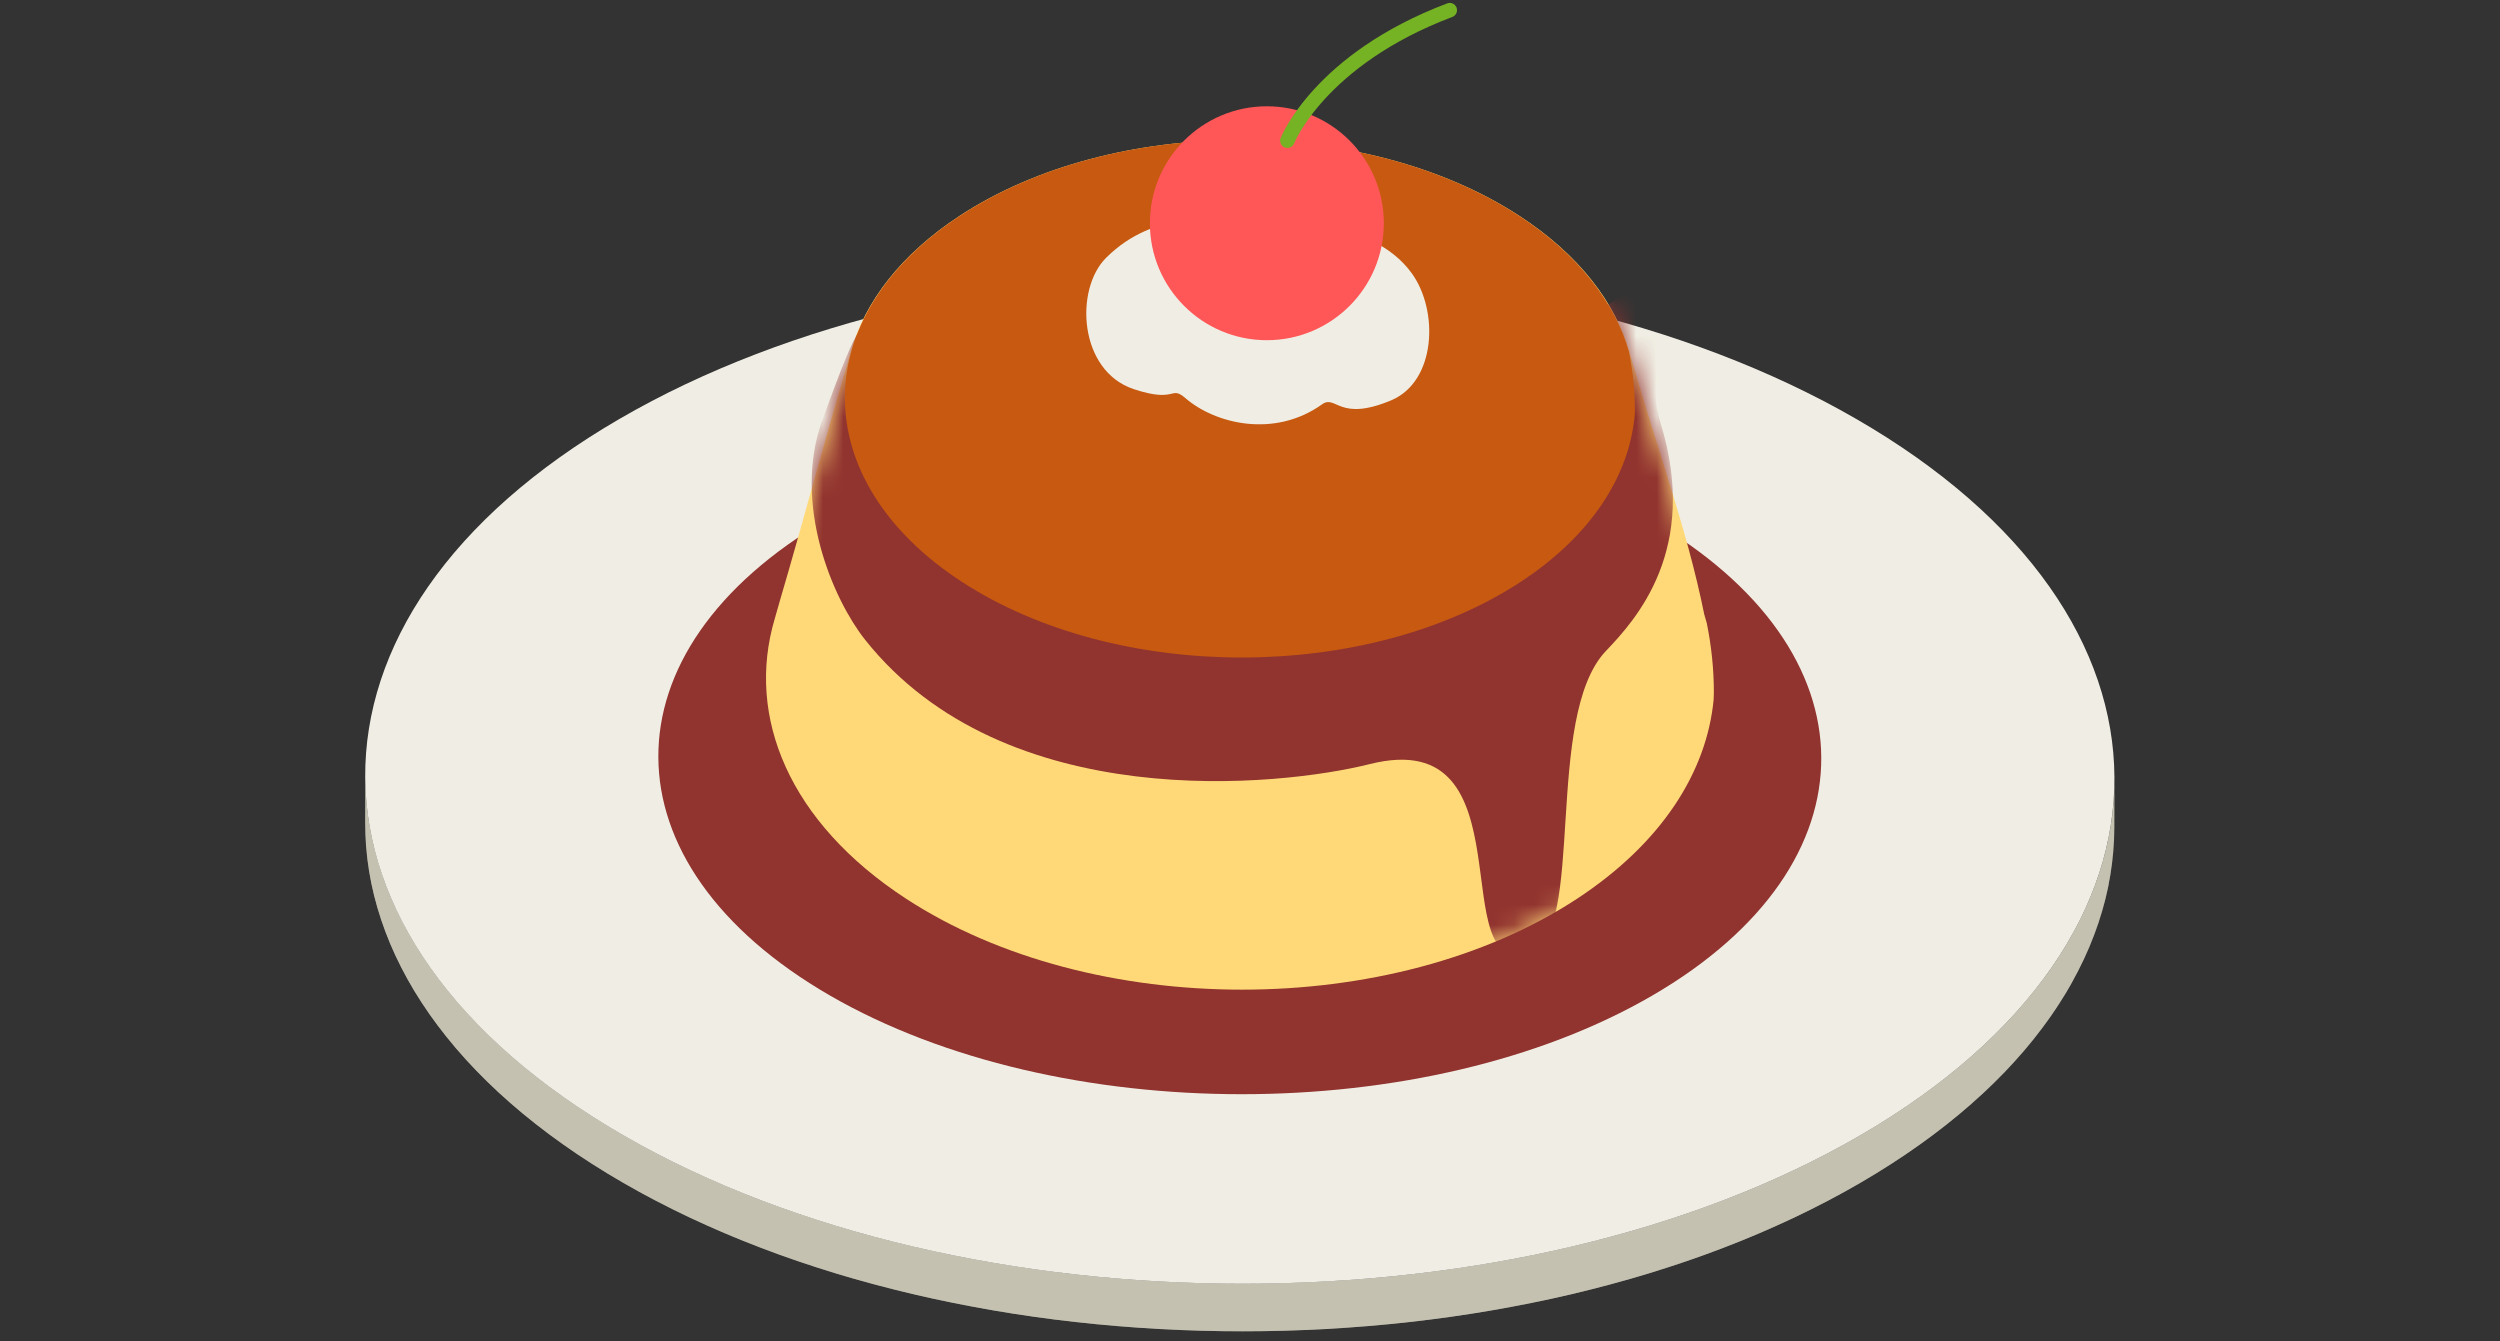
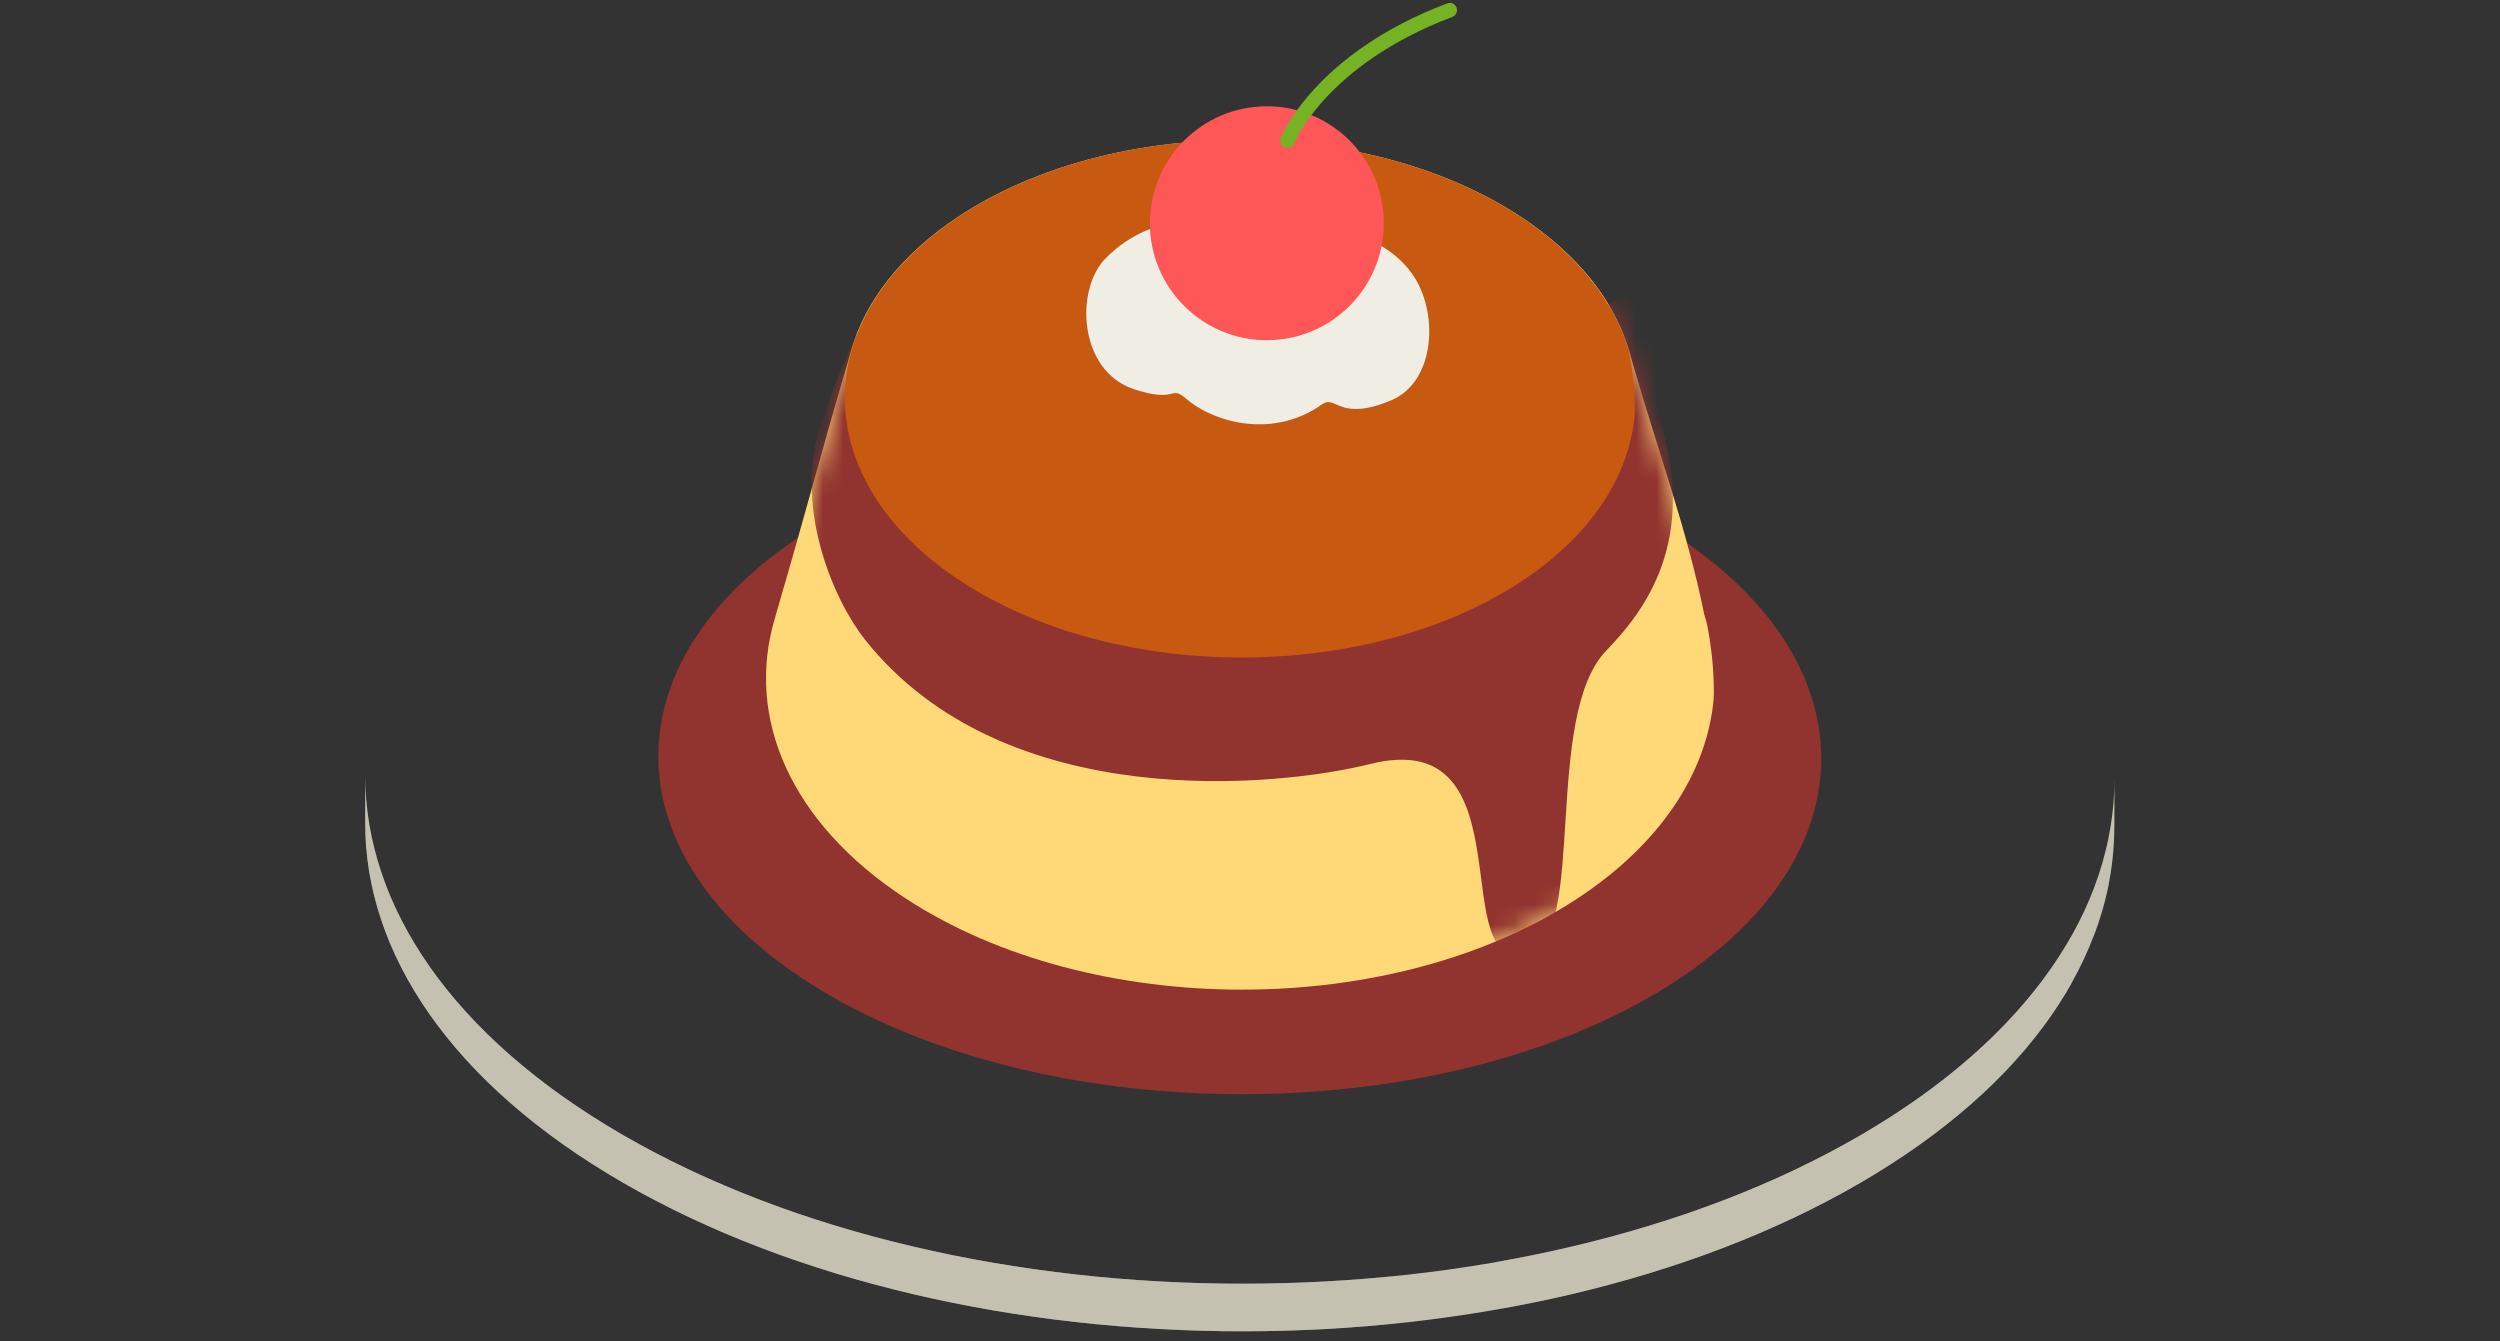
<svg xmlns="http://www.w3.org/2000/svg" width="123" height="66" viewBox="0 0 123 66" fill="none">
  <rect x="0" y="0" width="123" height="66" fill="#333333" stroke="none" />
  <path d="M104.033 38.358L104.026 40.698C104.008 47.035 99.843 53.363 91.521 58.199C74.77 67.934 47.529 67.934 30.669 58.199C22.184 53.301 17.947 46.872 17.965 40.453L17.971 38.112C17.953 44.532 22.191 50.961 30.675 55.859C47.536 65.593 74.777 65.593 91.528 55.859C99.849 51.023 104.015 44.695 104.033 38.358Z" fill="#C4C1B1" />
  <mask id="mask0_3805_152000" style="mask-type:luminance" maskUnits="userSpaceOnUse" x="17" y="38" width="88" height="28">
    <path d="M104.037 38.357L104.03 40.697C104.012 47.034 99.847 53.362 91.525 58.198C74.774 67.933 47.533 67.933 30.672 58.198C22.188 53.3 17.951 46.871 17.969 40.452L17.975 38.111C17.957 44.531 22.195 50.96 30.679 55.858C47.54 65.593 74.781 65.592 91.532 55.858C99.853 51.022 104.019 44.694 104.037 38.357Z" fill="white" />
  </mask>
  <g mask="url(#mask0_3805_152000)">
    <path d="M104.04 38.357L104.033 40.698C104.033 40.824 104.031 40.95 104.027 41.076L104.034 38.735C104.038 38.609 104.04 38.483 104.04 38.357Z" fill="#C4C1B1" />
    <path d="M104.027 38.735L104.02 41.076C103.997 41.9 103.903 42.724 103.738 43.544L103.745 41.204C103.909 40.384 104.003 39.56 104.027 38.735Z" fill="#C4C1B1" />
    <path d="M103.753 41.203L103.746 43.543C103.583 44.356 103.351 45.164 103.051 45.965L103.057 43.625C103.358 42.824 103.59 42.015 103.753 41.203Z" fill="#C4C1B1" />
-     <path d="M103.051 43.625L103.044 45.965C102.735 46.789 102.353 47.606 101.898 48.411L101.905 46.071C102.36 45.265 102.742 44.449 103.051 43.625Z" fill="#C4C1B1" />
    <path d="M101.91 46.071L101.903 48.412C101.412 49.283 100.834 50.141 100.172 50.983L100.179 48.642C100.841 47.801 101.418 46.942 101.91 46.071Z" fill="#C4C1B1" />
    <path d="M100.179 48.642L100.173 50.982C99.399 51.964 98.51 52.923 97.504 53.852L97.51 51.511C98.516 50.583 99.406 49.624 100.179 48.642Z" fill="#C4C1B1" />
    <path d="M97.508 51.512L97.501 53.852C95.958 55.277 94.141 56.63 92.051 57.888L92.057 55.547C94.148 54.29 95.965 52.936 97.508 51.512Z" fill="#C4C1B1" />
    <path d="M92.057 55.548L92.05 57.888C91.877 57.992 91.702 58.096 91.525 58.199C88.654 59.867 85.475 61.249 82.094 62.346L82.1 60.005C85.482 58.909 88.661 57.527 91.532 55.858C91.709 55.755 91.884 55.652 92.057 55.548Z" fill="#C4C1B1" />
    <path d="M82.098 60.005L82.091 62.345C79.481 63.192 76.749 63.868 73.945 64.373L73.952 62.033C76.756 61.527 79.488 60.851 82.098 60.005Z" fill="#C4C1B1" />
-     <path d="M73.956 62.033L73.949 64.374C72.145 64.699 70.312 64.954 68.461 65.138L68.468 62.797C70.318 62.613 72.152 62.358 73.956 62.033Z" fill="#C4C1B1" />
    <path d="M68.465 62.797L68.459 65.137C66.878 65.294 65.285 65.4 63.688 65.455L63.694 63.115C65.292 63.06 66.885 62.954 68.465 62.797Z" fill="#C4C1B1" />
    <path d="M63.694 63.115L63.688 65.456C62.221 65.506 60.75 65.513 59.281 65.476L59.288 63.136C60.756 63.172 62.227 63.165 63.694 63.115Z" fill="#C4C1B1" />
    <path d="M59.287 63.136L59.281 65.476C57.864 65.441 56.45 65.365 55.043 65.249L55.05 62.909C56.456 63.025 57.871 63.101 59.287 63.136Z" fill="#C4C1B1" />
    <path d="M55.049 62.91L55.042 65.25C53.638 65.135 52.242 64.979 50.859 64.783L50.866 62.442C52.249 62.638 53.645 62.794 55.049 62.91Z" fill="#C4C1B1" />
    <path d="M50.862 62.441L50.856 64.781C49.417 64.578 47.993 64.33 46.59 64.04L46.596 61.699C48 61.99 49.424 62.237 50.862 62.441Z" fill="#C4C1B1" />
    <path d="M46.608 61.701L46.602 64.041C45.079 63.725 43.58 63.359 42.113 62.941L42.12 60.601C43.587 61.019 45.085 61.385 46.608 61.701Z" fill="#C4C1B1" />
    <path d="M42.111 60.599L42.105 62.94C40.31 62.428 38.563 61.84 36.879 61.175L36.886 58.835C38.569 59.5 40.316 60.088 42.111 60.599Z" fill="#C4C1B1" />
    <path d="M36.888 58.835L36.881 61.175C34.695 60.312 32.615 59.32 30.672 58.198C22.188 53.3 17.951 46.871 17.969 40.452L17.975 38.111C17.957 44.531 22.195 50.96 30.679 55.858C32.621 56.98 34.702 57.972 36.888 58.835Z" fill="#C4C1B1" />
  </g>
-   <path d="M91.326 20.612C108.187 30.346 108.276 46.126 91.525 55.86C74.774 65.594 47.533 65.595 30.672 55.86C13.812 46.126 13.723 30.347 30.474 20.613C47.225 10.878 74.466 10.878 91.326 20.612Z" fill="#F0EEE4" />
  <path d="M81.161 25.547C92.37 32.019 92.429 42.509 81.293 48.981C70.156 55.453 52.046 55.453 40.836 48.981C29.627 42.509 29.568 32.019 40.705 25.547C51.841 19.076 69.952 19.075 81.161 25.547Z" fill="#91332F" />
  <path d="M83.971 30.642C83.963 30.615 83.951 30.589 83.943 30.562C83.941 30.551 83.94 30.539 83.938 30.527C83.93 30.5 83.918 30.474 83.911 30.448C83.908 30.436 83.907 30.424 83.905 30.412C83.897 30.386 83.886 30.36 83.878 30.333C83.876 30.321 83.875 30.309 83.872 30.297C83.865 30.271 83.853 30.245 83.845 30.218C83.843 30.206 83.842 30.194 83.84 30.183C83.002 26.044 81.531 22.066 80.371 18.015C80.364 17.988 80.352 17.962 80.344 17.936C80.342 17.924 80.341 17.912 80.339 17.9C80.331 17.873 80.32 17.847 80.312 17.821C80.309 17.809 80.308 17.797 80.306 17.785C80.299 17.758 80.287 17.732 80.279 17.706C80.276 17.694 80.276 17.682 80.273 17.67C80.266 17.644 80.254 17.618 80.246 17.591C80.244 17.579 80.243 17.567 80.241 17.555C80.233 17.529 80.221 17.503 80.213 17.476C80.211 17.465 80.21 17.452 80.208 17.441C80.201 17.414 80.189 17.388 80.181 17.361C80.178 17.35 80.178 17.337 80.175 17.326C79.474 14.872 77.675 12.525 74.766 10.628C67.126 5.646 54.789 5.646 47.199 10.628C44.331 12.511 42.557 14.836 41.868 17.269C41.857 17.308 41.846 17.346 41.836 17.385C41.824 17.423 41.814 17.461 41.803 17.499C41.792 17.537 41.781 17.576 41.77 17.614C41.759 17.652 41.748 17.69 41.738 17.728C41.726 17.766 41.716 17.805 41.705 17.843C41.694 17.881 41.683 17.919 41.672 17.958C40.529 21.802 39.512 25.684 38.377 29.531C38.365 29.569 38.355 29.607 38.344 29.646C38.333 29.684 38.322 29.722 38.312 29.76C38.3 29.798 38.29 29.837 38.279 29.875C38.268 29.913 38.257 29.951 38.246 29.989C38.235 30.028 38.192 30.18 38.181 30.218C38.17 30.257 38.159 30.295 38.148 30.334C38.137 30.372 38.127 30.409 38.116 30.447C36.685 35.276 38.84 40.475 44.581 44.218C53.726 50.182 68.505 50.182 77.591 44.218C81.748 41.49 83.971 37.987 84.311 34.42C84.314 34.301 84.322 34.184 84.322 34.066C84.322 32.898 84.197 31.755 83.971 30.642Z" fill="#FFD978" />
  <mask id="mask1_3805_152000" style="mask-type:luminance" maskUnits="userSpaceOnUse" x="37" y="6" width="48" height="43">
    <path d="M83.974 30.641C83.967 30.614 83.955 30.588 83.947 30.561C83.945 30.55 83.944 30.538 83.942 30.526C83.934 30.5 83.922 30.474 83.915 30.447C83.912 30.435 83.911 30.423 83.909 30.411C83.901 30.385 83.89 30.359 83.882 30.332C83.879 30.32 83.879 30.308 83.876 30.296C83.869 30.27 83.857 30.244 83.849 30.217C83.847 30.205 83.846 30.193 83.844 30.182C83.006 26.043 81.534 22.064 80.375 18.014C80.368 17.987 80.356 17.961 80.348 17.935C80.346 17.923 80.345 17.911 80.343 17.899C80.335 17.872 80.323 17.846 80.316 17.82C80.313 17.808 80.312 17.796 80.31 17.784C80.302 17.758 80.291 17.731 80.283 17.705C80.28 17.693 80.28 17.681 80.277 17.669C80.27 17.643 80.258 17.617 80.25 17.59C80.248 17.578 80.247 17.566 80.245 17.555C80.237 17.528 80.225 17.502 80.217 17.476C80.215 17.464 80.214 17.451 80.212 17.44C80.204 17.413 80.192 17.387 80.185 17.36C80.182 17.349 80.181 17.337 80.179 17.325C79.478 14.871 77.679 12.524 74.769 10.627C67.13 5.645 54.793 5.645 47.203 10.627C44.334 12.51 42.561 14.835 41.872 17.268C41.861 17.307 41.85 17.345 41.84 17.384C41.828 17.422 41.818 17.46 41.807 17.498C41.796 17.536 41.785 17.575 41.774 17.613C41.763 17.651 41.752 17.689 41.742 17.727C41.73 17.765 41.72 17.804 41.709 17.842C41.698 17.88 41.687 17.918 41.676 17.957C40.533 21.8 39.516 25.683 38.381 29.53C38.369 29.568 38.359 29.606 38.348 29.645C38.337 29.683 38.326 29.721 38.315 29.759C38.304 29.797 38.294 29.836 38.283 29.874C38.272 29.912 38.261 29.95 38.25 29.988C38.239 30.027 38.196 30.179 38.185 30.217C38.174 30.256 38.163 30.294 38.152 30.333C38.141 30.37 38.13 30.408 38.12 30.447C36.689 35.275 38.844 40.474 44.584 44.217C53.73 50.181 68.509 50.181 77.595 44.217C81.752 41.489 83.975 37.986 84.315 34.419C84.318 34.3 84.326 34.183 84.326 34.065C84.326 32.897 84.201 31.754 83.974 30.641Z" fill="white" />
  </mask>
  <g mask="url(#mask1_3805_152000)">
    <path d="M81.698 20.809C83.633 27.049 80.46 30.508 79.016 32.022C75.929 35.256 78.038 45.914 75.296 46.847C70.919 48.337 75.404 35.582 67.391 37.593C62.977 38.702 49.437 40.139 42.559 31.471C41.001 29.509 38.952 24.805 40.463 20.65C44.194 10.387 41.446 20.69 44.267 21.902C55.004 27.987 65.887 24.703 75.227 18.049C77.532 17.16 81.587 10.367 82.549 17.925C84.805 18.389 80.487 16.902 81.698 20.809Z" fill="#91332F" />
  </g>
  <path d="M47.317 28.622C54.939 33.592 67.254 33.592 74.826 28.622C78.29 26.348 80.143 23.429 80.426 20.456C80.428 20.358 80.435 20.26 80.435 20.161C80.435 19.188 80.331 18.236 80.142 17.308C79.442 14.859 77.646 12.516 74.742 10.621C67.115 5.648 54.799 5.648 47.222 10.622C39.651 15.591 39.691 23.649 47.317 28.622Z" fill="#C75910" />
  <path d="M60.684 10.231C59.804 11.071 56.93 10.193 54.422 12.682C52.863 14.23 53.07 18.242 55.775 19.143C57.913 19.856 57.562 18.932 58.33 19.594C59.782 20.846 62.69 21.574 65.042 19.895C65.743 19.394 65.856 20.784 68.448 19.695C70.656 18.767 70.802 15.287 69.45 13.433C67.407 10.634 63.225 11.483 63.694 9.144C63.307 8.856 61.708 8.338 61.708 8.338C61.708 8.338 61.489 9.462 60.684 10.231Z" fill="#F0EEE4" />
  <path d="M62.329 16.738C65.507 16.738 68.084 14.161 68.084 10.983C68.084 7.805 65.507 5.229 62.329 5.229C59.151 5.229 56.574 7.805 56.574 10.983C56.574 14.161 59.151 16.738 62.329 16.738Z" fill="#FF5757" />
  <path d="M63.34 6.922C63.34 6.922 64.906 2.928 71.328 0.5" stroke="#75B224" stroke-width="0.713" stroke-miterlimit="10" stroke-linecap="round" />
</svg>